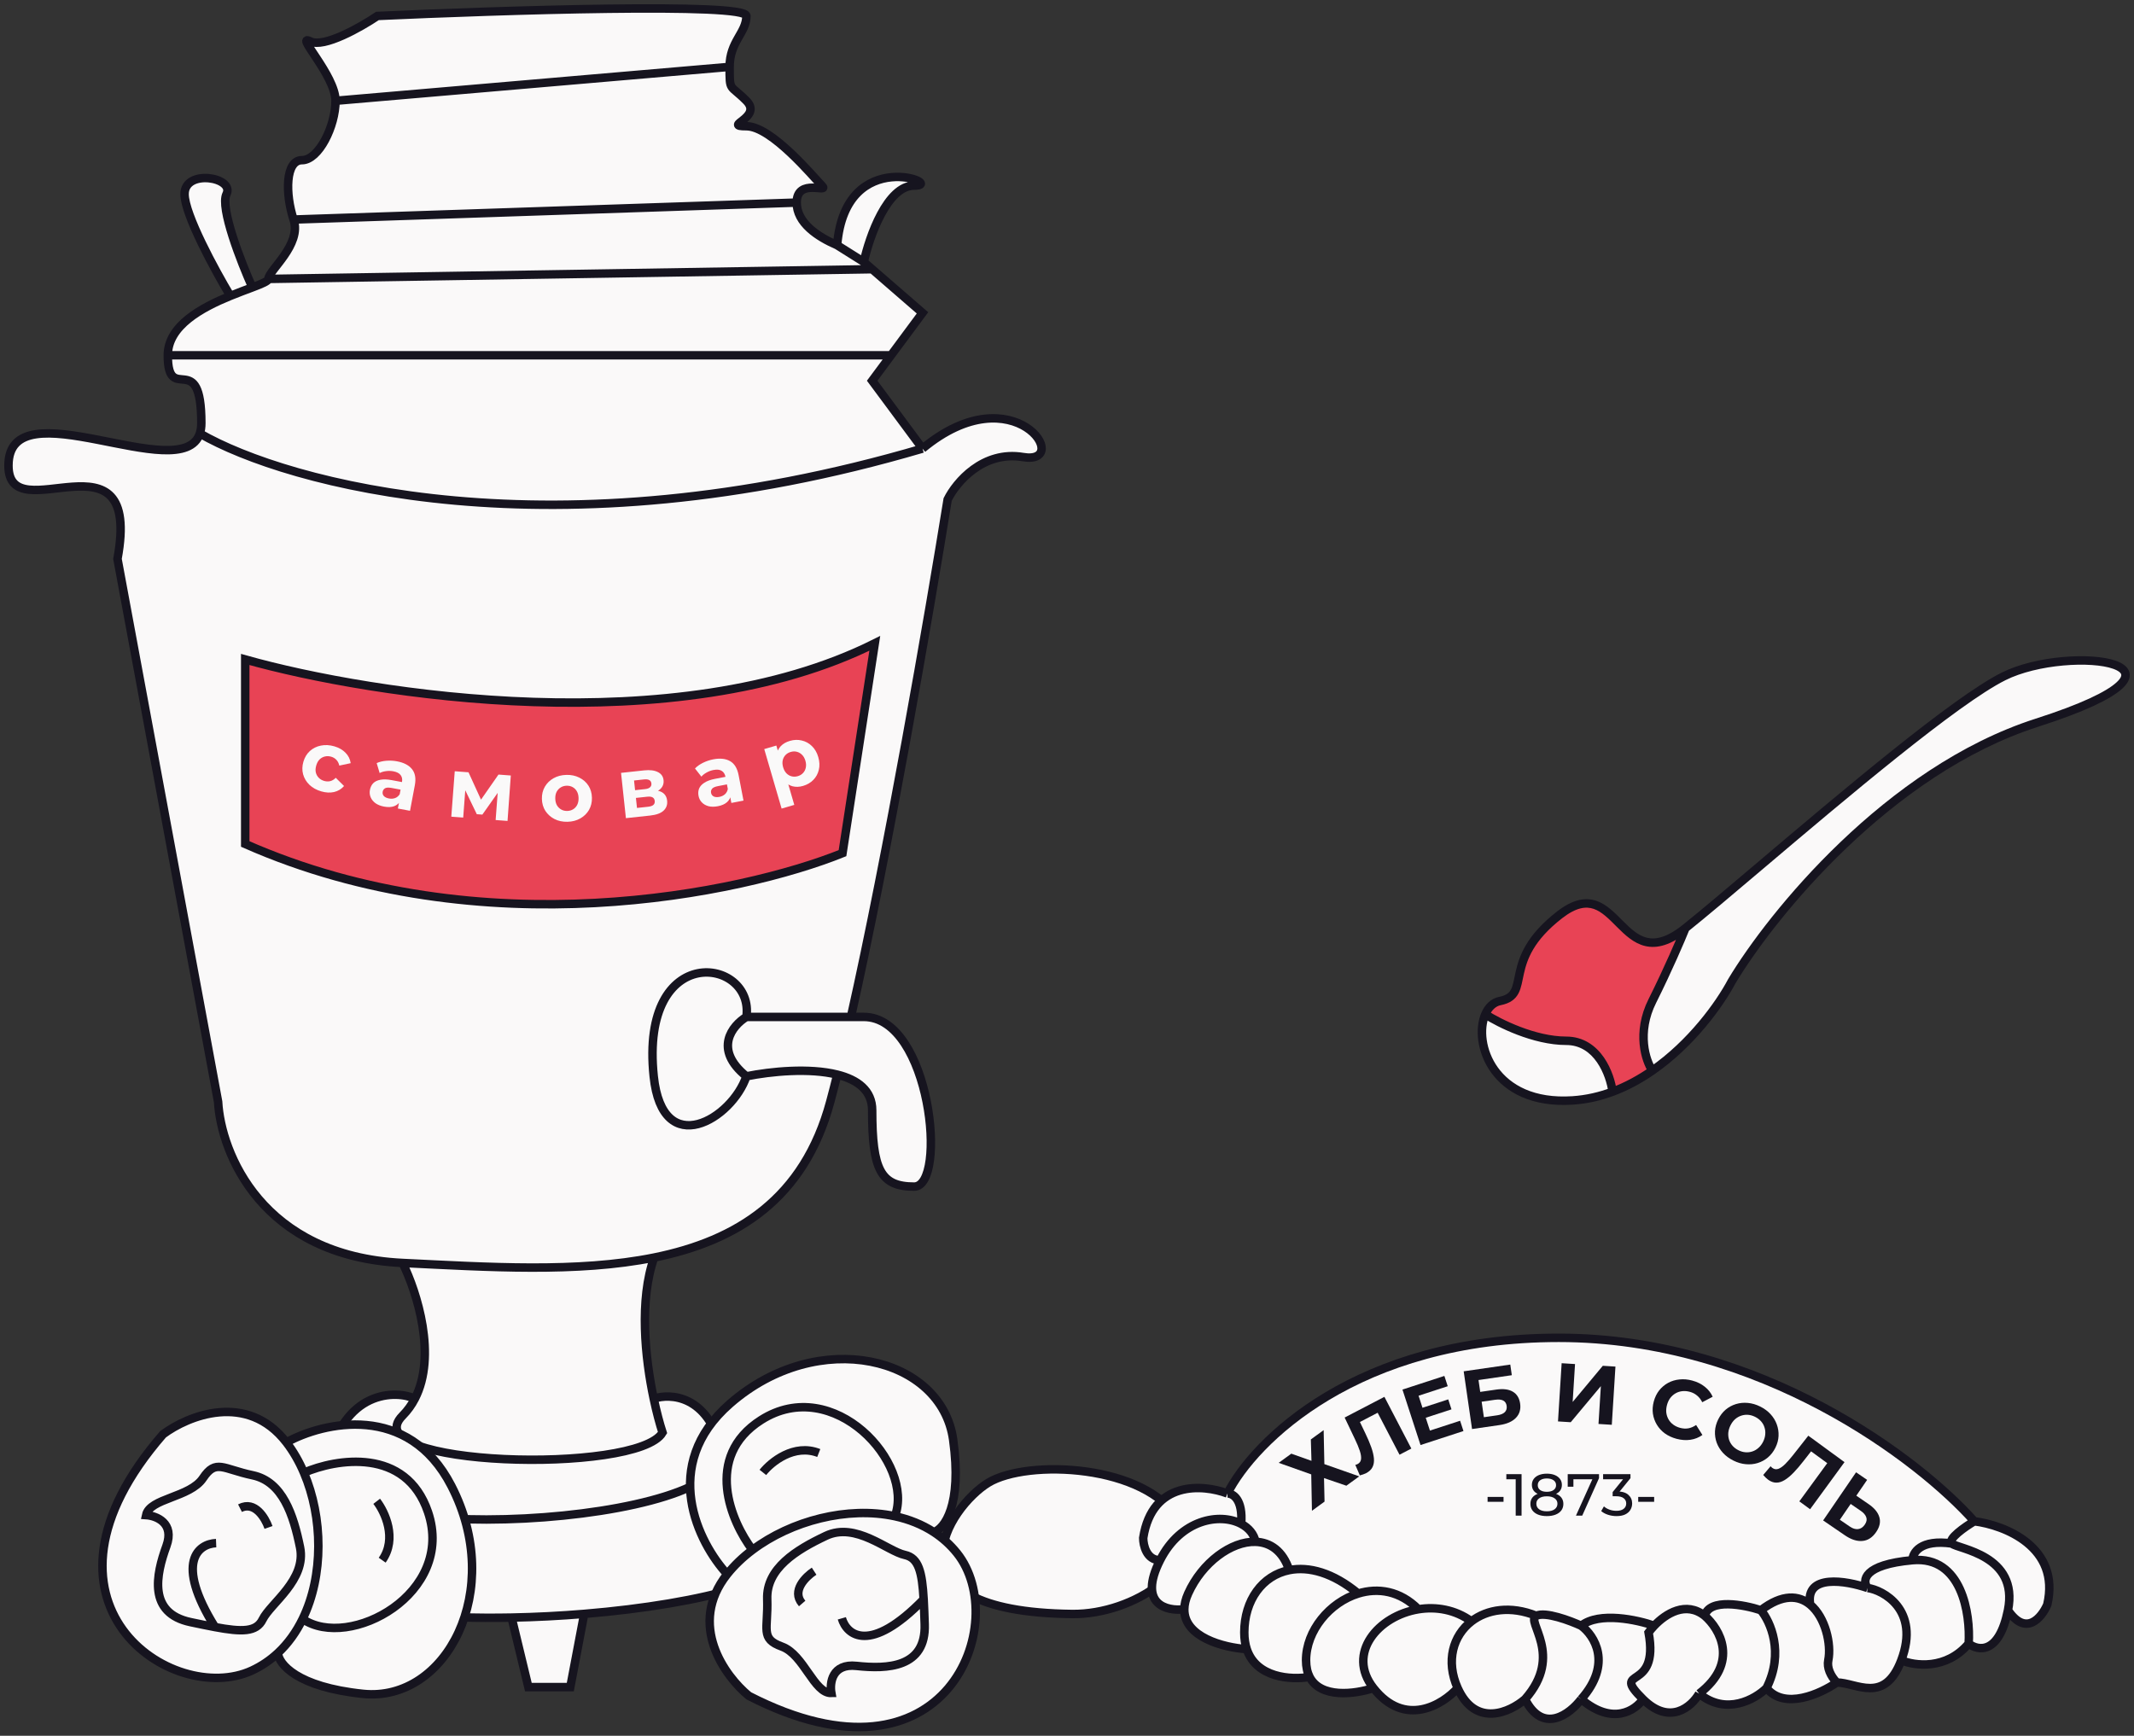
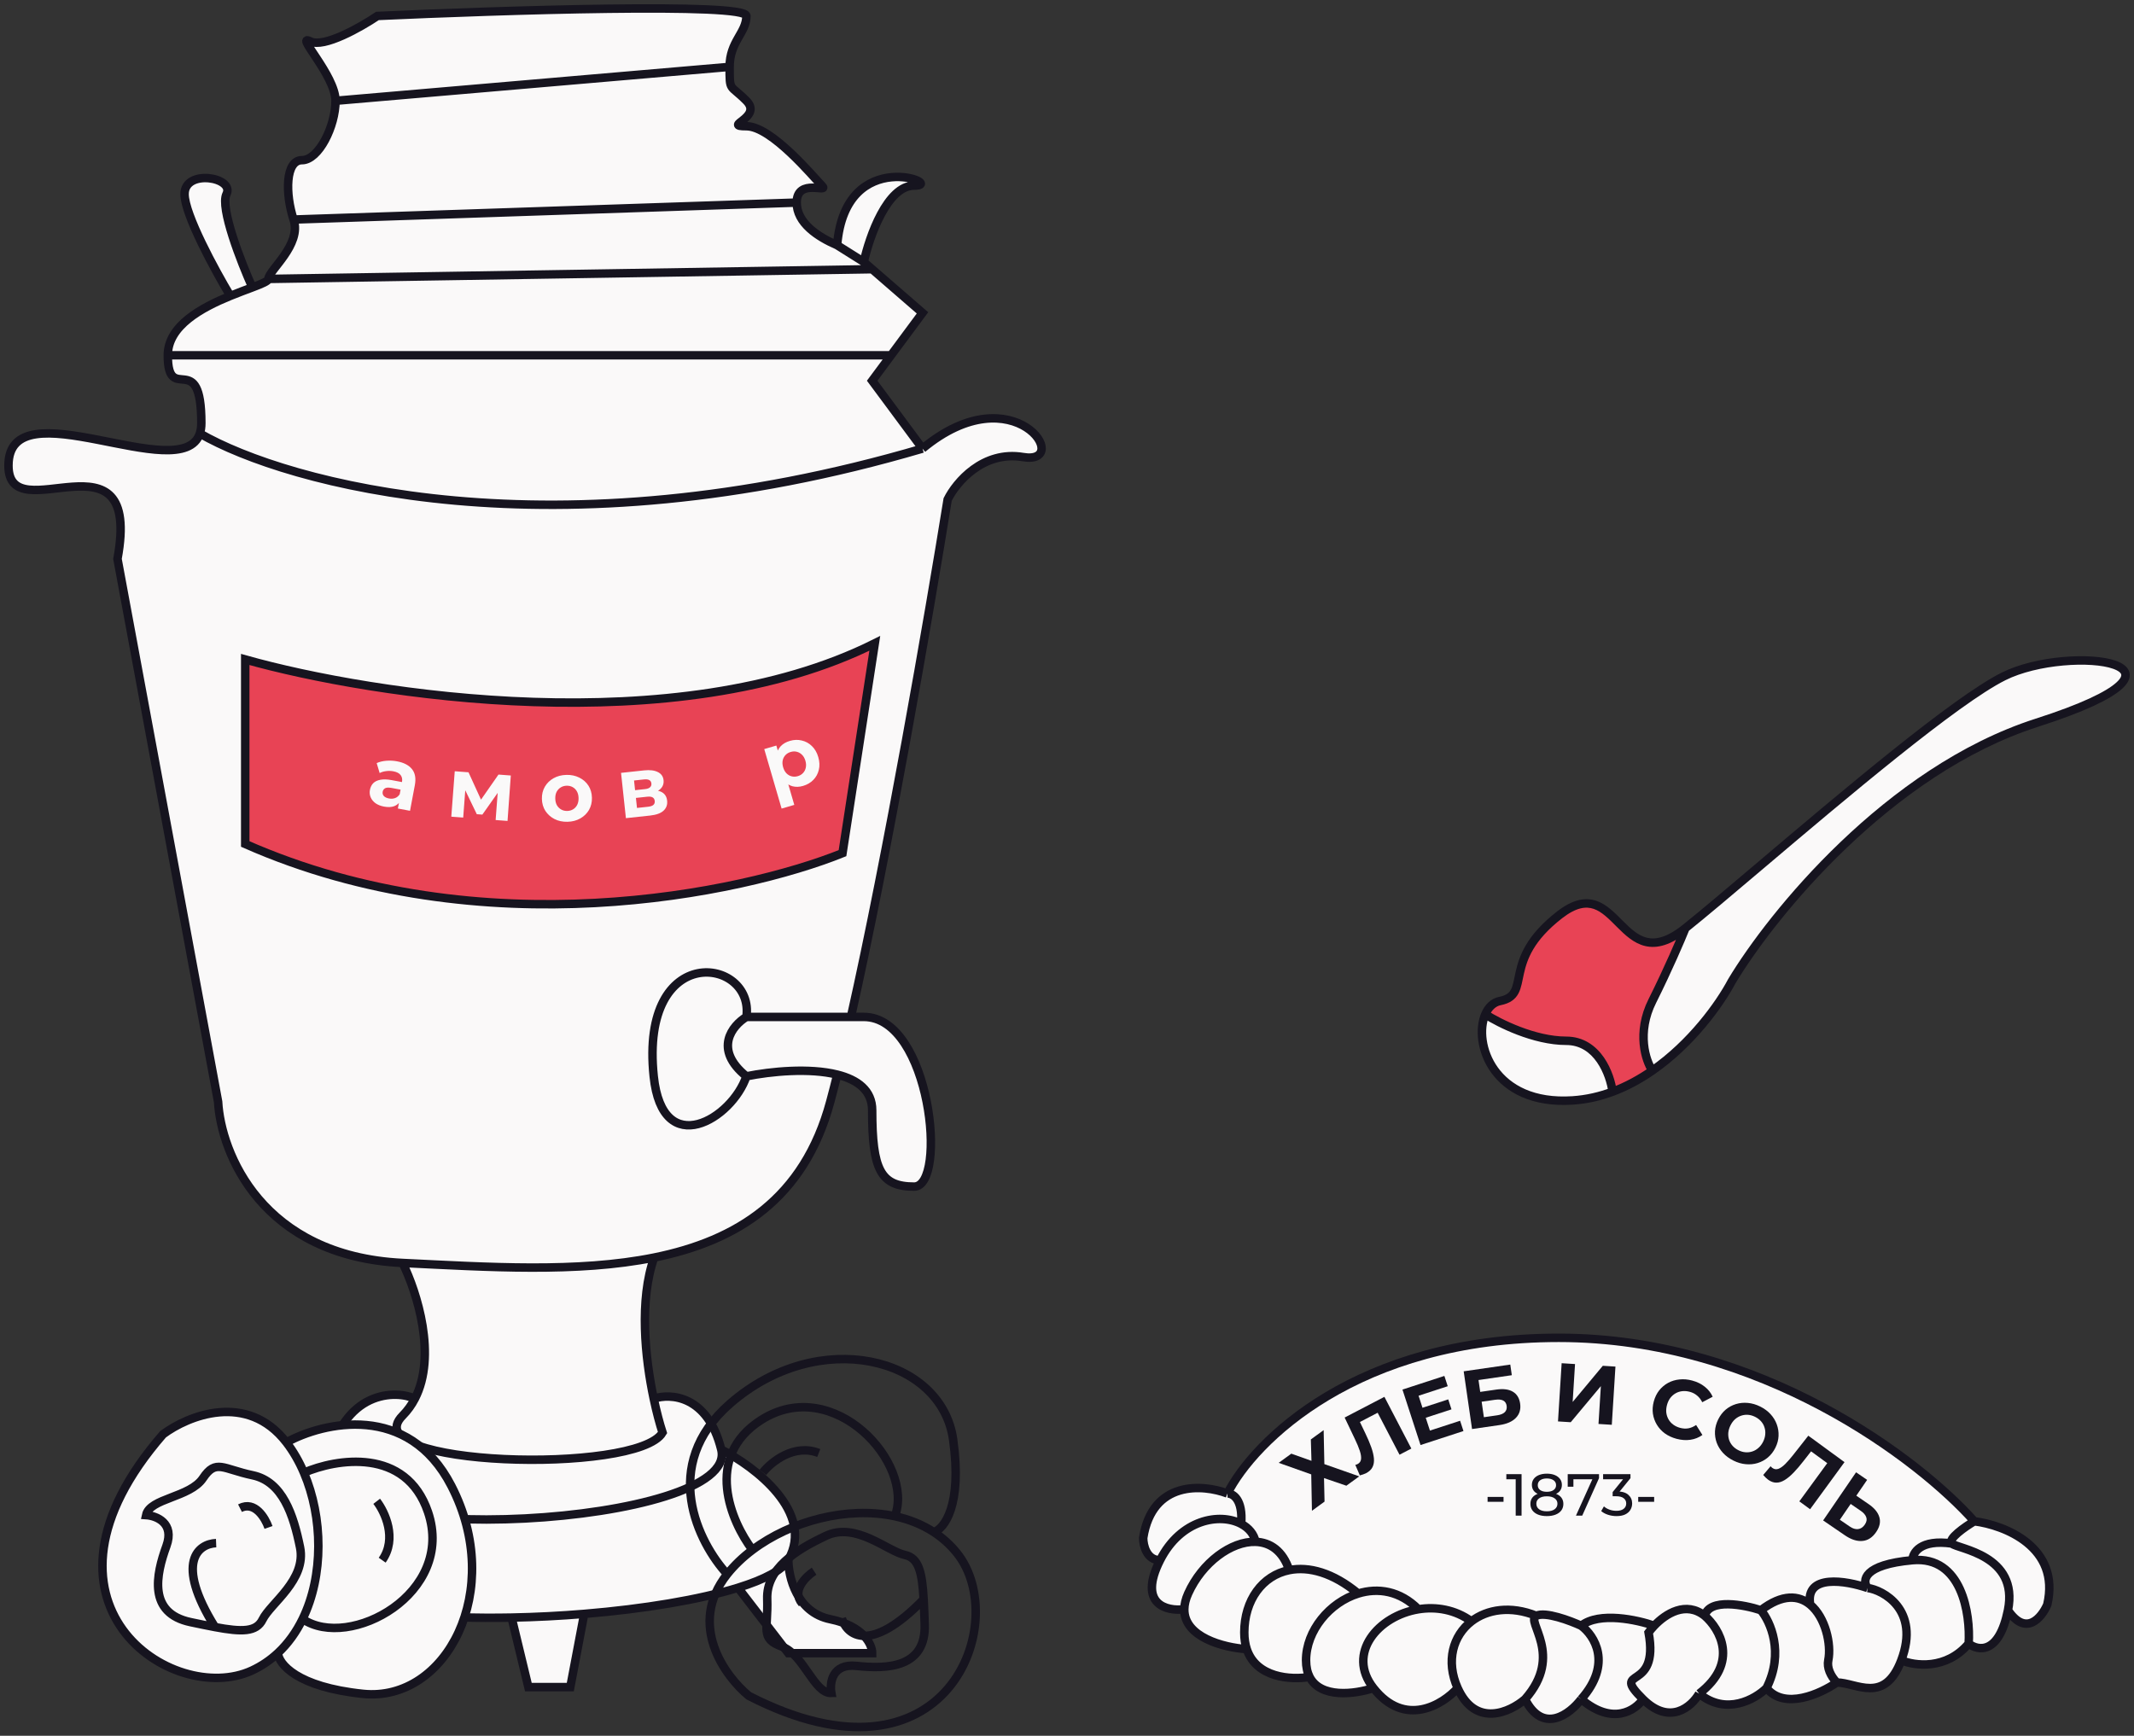
<svg xmlns="http://www.w3.org/2000/svg" width="252" height="205" viewBox="0 0 252 205" fill="none">
  <rect x="0" y="0" width="252" height="205" fill="#333333" stroke="none" />
  <path d="M25.756 130.122L13.873 66.004C16.844 49.974 1 62.998 1 54.983C1 45.483 21.48 57.603 23.599 51.195C23.715 50.845 23.776 50.44 23.776 49.974C23.776 40.956 19.815 47.97 19.815 41.959C19.815 38.462 23.835 36.322 27.198 34.946C25.397 31.94 21.795 25.328 21.795 22.923C21.795 19.918 27.737 20.92 26.747 22.923C25.954 24.526 28.452 30.938 29.8 33.944C30.937 33.513 31.698 33.196 31.698 32.942C31.698 31.94 35.659 28.935 34.668 25.929C33.678 22.923 33.678 18.916 35.659 18.916C37.639 18.916 39.62 14.909 39.62 11.904C39.62 8.898 34.668 3.888 36.649 4.89C38.233 5.691 42.59 3.221 44.571 1.885C59.094 1.217 88.141 0.282 88.141 1.885C88.141 3.889 86.16 4.891 86.16 7.896C86.16 10.902 86.16 9.9 88.141 11.904C90.121 13.907 85.17 14.909 88.141 14.909C91.112 14.909 96.063 20.92 97.053 21.922C98.043 22.923 94.082 20.92 94.082 23.926C94.082 26.33 96.544 27.957 98.855 28.958C99.845 16.936 111.907 21.922 107.946 21.922C104.777 21.922 102.664 27.933 102.004 30.938L102.994 31.797L108.936 36.949L105.222 41.959L102.994 44.964L108.936 52.98C119.828 43.963 126.76 54.983 120.819 53.981C116.066 53.18 112.897 56.987 111.907 58.99C109.697 72.683 104.807 100.919 100.484 120.103L102.004 120.103C109.926 120.103 111.907 140.141 107.946 140.141C103.985 140.141 102.994 138.137 102.994 131.124C102.994 128.774 101.257 127.514 98.874 126.916C98.592 128.044 98.315 129.115 98.043 130.122C94.955 141.58 87.049 146.54 77.248 148.521C75.465 153.552 76.172 160.367 77.195 165.187C79.193 164.519 83.586 164.786 85.17 171.198C89.131 173.202 96.261 178.612 93.092 184.222C93.092 186.226 94.082 190.434 98.043 191.235C102.004 192.037 102.994 194.241 102.994 195.243H93.092L87.151 187.517C82.609 188.931 76.023 190.024 68.986 190.604L67.346 199.25H62.395L60.414 191.042C52.038 191.204 43.919 190.556 38.629 188.787L36.649 195.243H24.766V191.042H30.707L32.688 184.222C30.311 175.406 35.659 173.202 38.629 173.202C40.448 164.003 46.859 164.185 48.994 165.187C51.61 160.146 49.273 152.661 47.541 149.158C30.905 148.356 26.086 136.133 25.756 130.122Z" fill="#FAF9F9" />
  <path d="M47.541 149.158C30.905 148.356 26.086 136.133 25.756 130.122L13.873 66.004C16.844 49.974 1 62.998 1 54.983C1 45.483 21.48 57.603 23.599 51.195M47.541 149.158C57.526 149.639 68.196 150.351 77.248 148.521M47.541 149.158C49.273 152.661 51.61 160.146 48.994 165.187M108.936 52.98C119.828 43.963 126.76 54.983 120.819 53.981C116.066 53.18 112.897 56.987 111.907 58.99C109.697 72.683 104.807 100.919 100.484 120.103M108.936 52.98L102.994 44.964L105.222 41.959M108.936 52.98C65.366 65.804 33.891 57.133 23.599 51.195M102.004 30.938C102.664 27.933 104.777 21.922 107.946 21.922C111.907 21.922 99.845 16.936 98.855 28.958M102.004 30.938L102.994 31.797M102.004 30.938L98.855 28.958M98.855 28.958C96.544 27.957 94.082 26.33 94.082 23.926M94.082 23.926C94.082 20.92 98.043 22.923 97.053 21.922C96.063 20.92 91.112 14.909 88.141 14.909C85.17 14.909 90.121 13.907 88.141 11.904C86.16 9.9 86.16 10.902 86.16 7.896M94.082 23.926L34.668 25.929M86.16 7.896C86.16 4.891 88.141 3.889 88.141 1.885C88.141 0.282 59.094 1.217 44.571 1.885C42.59 3.221 38.233 5.691 36.649 4.89C34.668 3.888 39.62 8.898 39.62 11.904M86.16 7.896L39.62 11.904M39.62 11.904C39.62 14.909 37.639 18.916 35.659 18.916C33.678 18.916 33.678 22.923 34.668 25.929M34.668 25.929C35.659 28.935 31.698 31.94 31.698 32.942M31.698 32.942L102.994 31.797M31.698 32.942C31.698 33.196 30.937 33.513 29.8 33.944M19.815 41.959C19.815 47.97 23.776 40.956 23.776 49.974C23.776 50.44 23.715 50.845 23.599 51.195M19.815 41.959H105.222M19.815 41.959C19.815 38.462 23.835 36.322 27.198 34.946M102.994 31.797L108.936 36.949L105.222 41.959M77.248 148.521C87.049 146.54 94.955 141.58 98.043 130.122C98.315 129.115 98.592 128.044 98.874 126.916M77.248 148.521C75.465 153.552 76.172 160.367 77.195 165.187M48.994 165.187C48.618 165.912 48.139 166.586 47.541 167.191C41.6 173.202 75.268 174.204 78.239 169.194C77.909 168.172 77.534 166.79 77.195 165.187M48.994 165.187C46.859 164.185 40.448 164.003 38.629 173.202M38.629 173.202C36.649 183.22 87.398 180.215 85.17 171.198M38.629 173.202C35.659 173.202 30.311 175.406 32.688 184.222M85.17 171.198C83.586 164.786 79.193 164.519 77.195 165.187M85.17 171.198C89.131 173.202 96.261 178.612 93.092 184.222M32.688 184.222C33.223 186.208 35.399 187.706 38.629 188.787M32.688 184.222L30.707 191.042H24.766V195.243H36.649L38.629 188.787M93.092 184.222C92.41 185.43 90.259 186.549 87.151 187.517M93.092 184.222C93.092 186.226 94.082 190.434 98.043 191.235C102.004 192.037 102.994 194.241 102.994 195.243H93.092L87.151 187.517M87.151 187.517C82.609 188.931 76.023 190.024 68.986 190.604M60.414 191.042L62.395 199.25H67.346L68.986 190.604M60.414 191.042C63.276 190.987 66.167 190.837 68.986 190.604M60.414 191.042C52.038 191.204 43.919 190.556 38.629 188.787M29.8 33.944C28.452 30.938 25.954 24.526 26.747 22.923C27.737 20.92 21.795 19.918 21.795 22.923C21.795 25.328 25.397 31.94 27.198 34.946M29.8 33.944C29.057 34.225 28.154 34.554 27.198 34.946M88.141 127.116C86.455 132.126 78.239 137.135 77.195 127.116C75.519 111.04 89.131 113.09 88.141 120.103M88.141 127.116C84.18 123.91 86.491 121.105 88.141 120.103M88.141 127.116C91.018 126.534 95.567 126.087 98.874 126.916M88.141 120.103C89.962 120.103 94.757 120.103 100.484 120.103M98.874 126.916C101.257 127.514 102.994 128.774 102.994 131.124C102.994 138.137 103.985 140.141 107.946 140.141C111.907 140.141 109.926 120.103 102.004 120.103C101.491 120.103 100.984 120.103 100.484 120.103" stroke="#16141F" />
  <path d="M103.303 75.979C79.919 87.671 43.997 82.122 28.959 77.885V99.677C56.917 112.028 87.629 105.545 99.49 100.76L103.303 75.979Z" fill="#E84355" stroke="#16141F" />
-   <path d="M37.934 93.463C37.377 93.301 36.913 93.045 36.543 92.694C36.175 92.337 35.925 91.921 35.792 91.445C35.666 90.971 35.678 90.478 35.827 89.966C35.978 89.447 36.232 89.025 36.591 88.699C36.958 88.368 37.392 88.154 37.892 88.057C38.395 87.953 38.924 87.982 39.481 88.144C40.025 88.302 40.465 88.555 40.802 88.903C41.14 89.244 41.343 89.654 41.413 90.133L40.069 90.419C40.005 90.136 39.888 89.908 39.717 89.733C39.552 89.56 39.351 89.439 39.114 89.37C38.858 89.296 38.611 89.286 38.372 89.342C38.134 89.397 37.923 89.513 37.74 89.689C37.563 89.867 37.431 90.106 37.344 90.407C37.256 90.708 37.239 90.981 37.293 91.225C37.353 91.472 37.469 91.683 37.641 91.858C37.812 92.032 38.026 92.157 38.282 92.231C38.518 92.3 38.752 92.309 38.982 92.258C39.22 92.203 39.443 92.07 39.65 91.859L40.627 92.831C40.314 93.191 39.923 93.428 39.452 93.541C38.984 93.647 38.478 93.622 37.934 93.463Z" fill="#FAF9F9" />
  <path d="M46.984 95.488L47.178 94.456L47.123 94.212L47.47 92.364C47.531 92.036 47.478 91.762 47.309 91.54C47.147 91.32 46.86 91.171 46.447 91.093C46.165 91.04 45.878 91.034 45.586 91.074C45.301 91.109 45.05 91.183 44.831 91.298L44.482 90.124C44.809 89.975 45.185 89.883 45.612 89.848C46.04 89.813 46.463 89.835 46.882 89.913C47.688 90.065 48.278 90.372 48.652 90.836C49.026 91.3 49.138 91.935 48.986 92.74L48.419 95.758L46.984 95.488ZM45.358 95.264C44.945 95.186 44.604 95.051 44.335 94.858C44.068 94.658 43.878 94.423 43.766 94.151C43.654 93.879 43.627 93.592 43.684 93.291C43.743 92.976 43.87 92.715 44.065 92.508C44.266 92.301 44.546 92.164 44.905 92.096C45.265 92.021 45.714 92.034 46.251 92.135L47.657 92.399L47.488 93.293L46.25 93.061C45.89 92.993 45.63 93.005 45.47 93.097C45.317 93.191 45.224 93.326 45.19 93.502C45.153 93.699 45.199 93.871 45.328 94.017C45.464 94.158 45.666 94.253 45.935 94.304C46.191 94.352 46.431 94.336 46.656 94.256C46.883 94.17 47.064 94.017 47.2 93.799L47.303 94.551C47.128 94.871 46.876 95.091 46.548 95.213C46.22 95.334 45.823 95.351 45.358 95.264Z" fill="#FAF9F9" />
  <path d="M53.293 96.452L53.7 91.087L55.325 91.21L57.071 95.033L56.423 94.984L58.865 91.479L60.321 91.589L59.934 96.955L58.528 96.849L58.814 93.079L59.041 93.257L56.962 96.208L56.304 96.159L54.692 92.817L54.986 92.769L54.699 96.558L53.293 96.452Z" fill="#FAF9F9" />
  <path d="M67.017 97.055C66.444 97.069 65.932 96.961 65.479 96.732C65.034 96.502 64.676 96.184 64.406 95.777C64.143 95.364 64.005 94.89 63.992 94.357C63.979 93.817 64.094 93.338 64.338 92.918C64.587 92.492 64.929 92.157 65.364 91.913C65.804 91.663 66.311 91.53 66.885 91.517C67.451 91.503 67.96 91.611 68.413 91.84C68.865 92.063 69.222 92.377 69.486 92.784C69.749 93.192 69.887 93.668 69.9 94.215C69.913 94.748 69.798 95.228 69.555 95.654C69.311 96.073 68.969 96.408 68.528 96.659C68.088 96.909 67.584 97.041 67.017 97.055ZM66.987 95.775C67.247 95.769 67.479 95.704 67.682 95.579C67.886 95.454 68.045 95.28 68.16 95.057C68.274 94.828 68.328 94.559 68.321 94.253C68.313 93.94 68.247 93.674 68.121 93.457C67.996 93.24 67.829 93.074 67.619 92.959C67.41 92.844 67.175 92.79 66.915 92.796C66.655 92.802 66.424 92.868 66.22 92.993C66.016 93.118 65.853 93.292 65.732 93.515C65.618 93.738 65.564 94.006 65.571 94.319C65.579 94.626 65.645 94.891 65.771 95.114C65.903 95.331 66.073 95.497 66.283 95.612C66.492 95.727 66.727 95.782 66.987 95.775Z" fill="#FAF9F9" />
  <path d="M73.912 96.627L73.338 91.278L76.072 90.984C76.741 90.912 77.278 90.978 77.682 91.183C78.086 91.381 78.311 91.699 78.358 92.136C78.405 92.574 78.263 92.938 77.932 93.228C77.607 93.511 77.153 93.684 76.57 93.747L76.691 93.372C77.34 93.302 77.837 93.369 78.181 93.574C78.531 93.777 78.731 94.108 78.78 94.565C78.831 95.036 78.692 95.426 78.363 95.737C78.034 96.047 77.502 96.241 76.766 96.32L73.912 96.627ZM75.221 95.42L76.523 95.281C76.808 95.25 77.016 95.181 77.145 95.073C77.28 94.958 77.337 94.801 77.316 94.602C77.293 94.397 77.211 94.254 77.069 94.176C76.925 94.091 76.711 94.063 76.426 94.094L75.094 94.237L75.221 95.42ZM74.996 93.323L76.169 93.196C76.441 93.167 76.637 93.096 76.759 92.982C76.888 92.868 76.942 92.718 76.922 92.532C76.901 92.34 76.817 92.205 76.667 92.127C76.525 92.049 76.318 92.024 76.046 92.053L74.873 92.179L74.996 93.323Z" fill="#FAF9F9" />
-   <path d="M86.366 94.83L86.167 93.799L86.026 93.591L85.67 91.745C85.607 91.418 85.457 91.182 85.219 91.038C84.987 90.892 84.665 90.859 84.252 90.939C83.971 90.993 83.701 91.092 83.444 91.237C83.192 91.374 82.986 91.535 82.825 91.723L82.069 90.758C82.318 90.5 82.635 90.276 83.019 90.086C83.404 89.897 83.805 89.762 84.224 89.681C85.03 89.526 85.691 89.596 86.21 89.89C86.728 90.184 87.064 90.734 87.219 91.539L87.799 94.554L86.366 94.83ZM84.77 95.218C84.358 95.297 83.991 95.297 83.67 95.216C83.348 95.129 83.085 94.979 82.881 94.767C82.677 94.555 82.546 94.298 82.489 93.997C82.428 93.683 82.45 93.394 82.556 93.129C82.667 92.863 82.878 92.632 83.186 92.437C83.494 92.236 83.916 92.083 84.453 91.98L85.857 91.71L86.029 92.603L84.792 92.841C84.431 92.91 84.194 93.017 84.079 93.162C83.971 93.305 83.934 93.464 83.968 93.641C84.006 93.838 84.111 93.98 84.284 94.069C84.463 94.15 84.686 94.165 84.955 94.113C85.21 94.064 85.428 93.961 85.608 93.804C85.787 93.641 85.9 93.432 85.946 93.179L86.318 93.841C86.272 94.203 86.119 94.5 85.858 94.734C85.598 94.967 85.235 95.129 84.77 95.218Z" fill="#FAF9F9" />
  <path d="M94.83 92.819C94.395 92.946 93.986 92.961 93.604 92.865C93.222 92.768 92.881 92.552 92.581 92.215C92.286 91.871 92.051 91.398 91.875 90.796C91.698 90.188 91.638 89.664 91.697 89.223C91.756 88.782 91.921 88.418 92.191 88.131C92.461 87.844 92.823 87.634 93.278 87.501C93.764 87.359 94.232 87.344 94.681 87.456C95.135 87.56 95.532 87.777 95.872 88.109C96.218 88.438 96.47 88.872 96.627 89.409C96.786 89.953 96.808 90.457 96.693 90.921C96.585 91.383 96.368 91.78 96.041 92.112C95.72 92.441 95.317 92.677 94.83 92.819ZM92.299 95.496L90.248 88.469L91.678 88.052L91.986 89.108L92.406 90.652L92.947 92.15L93.796 95.059L92.299 95.496ZM94.213 91.666C94.462 91.593 94.666 91.471 94.824 91.3C94.989 91.127 95.098 90.918 95.152 90.673C95.21 90.42 95.196 90.146 95.11 89.852C95.022 89.551 94.887 89.313 94.704 89.137C94.527 88.96 94.322 88.842 94.09 88.785C93.865 88.726 93.627 88.733 93.377 88.805C93.128 88.878 92.921 89.001 92.756 89.174C92.591 89.348 92.482 89.556 92.428 89.801C92.375 90.046 92.392 90.319 92.48 90.62C92.566 90.914 92.698 91.153 92.877 91.337C93.054 91.515 93.258 91.632 93.49 91.689C93.722 91.747 93.963 91.739 94.213 91.666Z" fill="#FAF9F9" />
-   <path d="M139.256 179.623C142.358 185.008 133.907 190.703 126.612 190.617C103.685 190.348 112.113 177.914 116.705 175.116C121.296 172.318 135.379 172.891 139.256 179.623Z" fill="#FAF9F9" stroke="#16141F" />
-   <path d="M88.423 200.283C85.605 197.97 81.148 191.859 85.876 185.915C82.497 182.245 77.833 173.079 86.212 165.77C96.686 156.635 111.193 160.267 112.556 170.029C113.645 177.839 111.488 180.563 110.273 180.948C111.293 181.615 112.218 182.44 113.016 183.435C119.455 191.474 111.954 212.381 88.423 200.283Z" fill="#FAF9F9" />
  <path d="M85.876 185.915C81.148 191.859 85.605 197.97 88.423 200.283C111.954 212.381 119.455 191.474 113.016 183.435C112.218 182.44 111.293 181.615 110.273 180.948M85.876 185.915C82.497 182.245 77.833 173.079 86.212 165.77C96.686 156.635 111.193 160.267 112.556 170.029C113.645 177.839 111.488 180.563 110.273 180.948M85.876 185.915C86.71 184.867 87.72 183.905 88.86 183.048M99.41 191.13C99.979 193.105 102.707 195.422 109.073 188.887M109.073 188.887C109.123 189.753 109.156 190.732 109.194 191.827C109.371 196.983 104.753 197.142 101.144 196.749C98.257 196.435 97.96 198.751 98.172 199.948C96.12 200.019 94.934 195.413 92.334 194.47C89.733 193.527 90.724 192.46 90.6 188.851C90.476 185.241 93.996 183.056 97.535 181.386C101.073 179.715 104.789 183.202 106.859 183.646C108.489 183.997 108.89 185.671 109.073 188.887ZM96.137 185.563C95.132 186.216 93.443 187.893 94.727 189.379M110.273 180.948C108.888 180.044 107.328 179.429 105.674 179.072M88.86 183.048C86.349 179.754 83.038 172.074 89.874 167.71C98.419 162.254 108.029 172.828 105.674 179.072M88.86 183.048C93.438 179.606 100.091 177.868 105.674 179.072M90.087 173.897C91.072 172.659 93.77 170.467 96.686 171.606" stroke="#16141F" />
  <path d="M19.257 169.392C22.176 167.207 29.174 164.339 33.818 170.348C38.188 167.943 48.203 165.603 53.3 175.484C59.67 187.836 52.68 201.057 42.875 200.049C35.031 199.243 32.901 196.498 32.816 195.226C31.925 196.057 30.903 196.759 29.746 197.296C20.402 201.63 1.891 189.354 19.257 169.392Z" fill="#FAF9F9" />
  <path d="M33.818 170.348C29.174 164.339 22.176 167.207 19.257 169.392C1.891 189.354 20.402 201.63 29.746 197.296C30.903 196.759 31.925 196.057 32.816 195.226M33.818 170.348C38.188 167.943 48.203 165.603 53.3 175.484C59.67 187.836 52.68 201.057 42.875 200.049C35.031 199.243 32.901 196.498 32.816 195.226M33.818 170.348C34.637 171.409 35.33 172.62 35.889 173.931M25.522 182.247C23.468 182.327 20.567 184.423 25.394 192.166M25.394 192.166C24.541 192.007 23.582 191.806 22.51 191.581C17.46 190.522 18.409 186 19.652 182.589C20.646 179.86 18.468 179.018 17.255 178.939C17.676 176.929 22.431 176.877 23.968 174.577C25.505 172.277 26.304 173.493 29.839 174.235C33.373 174.976 34.656 178.917 35.433 182.752C36.21 186.587 31.937 189.362 31.011 191.266C30.282 192.766 28.56 192.756 25.394 192.166ZM31.71 180.397C31.315 179.266 30.09 177.225 28.341 178.117M32.816 195.226C34.026 194.097 34.995 192.729 35.736 191.208M35.889 173.931C39.688 172.279 47.936 170.897 50.542 178.578C53.8 188.178 41.238 194.985 35.736 191.208M35.889 173.931C38.139 179.198 38.239 186.074 35.736 191.208M44.483 177.307C45.45 178.559 46.934 181.703 45.132 184.262" stroke="#16141F" />
  <path fill-rule="evenodd" clip-rule="evenodd" d="M204.51 115.878C209.206 108.054 222.98 90.996 240.511 85.362C262.426 78.32 244.425 75.972 236.598 79.885C230.879 82.744 217.635 93.96 207.865 102.236C204.266 105.284 201.138 107.933 199.031 109.618C198.51 110.922 196.996 114.47 195.118 118.225C193.24 121.981 194.335 125.268 195.118 126.442C199.712 123.254 203.036 118.662 204.51 115.878ZM190.422 128.934C190.161 126.93 188.7 122.92 184.944 122.92C181.187 122.92 177.014 120.834 175.396 119.79C173.941 123.156 176.306 130.59 185.726 129.963C187.368 129.853 188.937 129.487 190.422 128.934Z" fill="#FAF9F9" />
  <path d="M199.031 109.618C191.205 115.878 191.205 102.576 184.161 108.053C177.117 113.531 181.031 117.443 177.117 118.225C176.344 118.38 175.755 118.962 175.396 119.79C177.014 120.834 181.187 122.92 184.944 122.92C188.7 122.92 190.161 126.93 190.422 128.934C192.101 128.309 193.672 127.445 195.118 126.442C194.335 125.268 193.24 121.981 195.118 118.225C196.996 114.47 198.51 110.922 199.031 109.618Z" fill="#E84355" />
  <path d="M204.51 115.878L204.081 115.621L204.074 115.633L204.068 115.644L204.51 115.878ZM240.511 85.362L240.664 85.838L240.511 85.362ZM236.598 79.885L236.375 79.438L236.598 79.885ZM199.031 109.618L198.719 109.228L199.031 109.618ZM177.117 118.225L177.215 118.716L177.117 118.225ZM185.726 129.963L185.76 130.461L185.726 129.963ZM190.422 128.934L190.597 129.403L190.422 128.934ZM207.865 102.236L208.188 102.617L207.865 102.236ZM204.939 116.136C207.264 112.261 211.853 106.076 218.043 100.16C224.234 94.243 231.997 88.624 240.664 85.838L240.359 84.886C231.495 87.734 223.605 93.461 217.352 99.437C211.097 105.415 206.452 111.671 204.081 115.621L204.939 116.136ZM240.664 85.838C243.415 84.954 245.551 84.14 247.165 83.399C248.771 82.66 249.889 81.981 250.581 81.356C251.251 80.751 251.655 80.066 251.447 79.361C251.251 78.7 250.584 78.297 249.876 78.044C248.405 77.519 246.02 77.379 243.548 77.602C241.065 77.825 238.406 78.422 236.375 79.438L236.822 80.332C238.704 79.391 241.229 78.814 243.638 78.598C246.058 78.38 248.271 78.533 249.539 78.986C250.201 79.222 250.439 79.48 250.488 79.645C250.523 79.765 250.512 80.07 249.91 80.614C249.33 81.138 248.32 81.767 246.747 82.49C245.182 83.21 243.086 84.01 240.359 84.886L240.664 85.838ZM198.719 109.228C196.826 110.742 195.513 110.991 194.51 110.757C193.459 110.514 192.601 109.72 191.656 108.776C190.76 107.879 189.765 106.819 188.517 106.394C187.192 105.943 185.697 106.225 183.854 107.659L184.468 108.448C186.147 107.143 187.293 107.034 188.194 107.341C189.172 107.674 189.987 108.521 190.949 109.483C191.864 110.397 192.913 111.413 194.284 111.732C195.701 112.061 197.324 111.625 199.344 110.009L198.719 109.228ZM183.854 107.659C182.052 109.06 180.931 110.377 180.21 111.588C179.487 112.8 179.179 113.883 178.977 114.791C178.871 115.272 178.81 115.619 178.722 115.993C178.639 116.343 178.553 116.619 178.435 116.845C178.322 117.062 178.178 117.235 177.972 117.376C177.761 117.52 177.463 117.647 177.019 117.735L177.215 118.716C177.75 118.609 178.185 118.442 178.537 118.201C178.894 117.957 179.142 117.652 179.322 117.308C179.497 116.971 179.606 116.599 179.695 116.222C179.778 115.868 179.864 115.409 179.953 115.008C180.143 114.156 180.421 113.186 181.069 112.099C181.717 111.011 182.749 109.785 184.468 108.448L183.854 107.659ZM177.019 117.735C176.038 117.931 175.339 118.663 174.937 119.592L175.855 119.989C176.17 119.261 176.651 118.829 177.215 118.716L177.019 117.735ZM174.937 119.592C174.13 121.459 174.402 124.344 176.077 126.667C177.778 129.025 180.901 130.785 185.76 130.461L185.693 129.464C181.131 129.768 178.361 128.124 176.888 126.082C175.39 124.003 175.207 121.488 175.855 119.989L174.937 119.592ZM175.125 120.211C175.963 120.751 177.442 121.55 179.19 122.214C180.935 122.877 182.981 123.42 184.944 123.42V122.42C183.15 122.42 181.231 121.92 179.545 121.279C177.863 120.64 176.447 119.873 175.667 119.37L175.125 120.211ZM185.76 130.461C187.454 130.349 189.071 129.971 190.597 129.403L190.248 128.466C188.803 129.004 187.281 129.358 185.693 129.464L185.76 130.461ZM184.944 123.42C186.613 123.42 187.78 124.3 188.583 125.46C189.395 126.633 189.804 128.056 189.926 128.999L190.918 128.87C190.78 127.809 190.328 126.224 189.405 124.891C188.473 123.545 187.031 122.42 184.944 122.42V123.42ZM190.597 129.403C192.321 128.761 193.929 127.876 195.403 126.853L194.833 126.031C193.416 127.015 191.881 127.858 190.248 128.466L190.597 129.403ZM195.403 126.853C200.077 123.609 203.45 118.949 204.952 116.112L204.068 115.644C202.622 118.375 199.347 122.899 194.833 126.031L195.403 126.853ZM195.534 126.164C194.837 125.118 193.778 122.023 195.565 118.449L194.671 118.002C192.701 121.94 193.834 125.418 194.702 126.719L195.534 126.164ZM195.565 118.449C197.45 114.68 198.969 111.12 199.496 109.804L198.567 109.433C198.05 110.725 196.542 114.26 194.671 118.002L195.565 118.449ZM236.375 79.438C233.459 80.895 228.677 84.45 223.438 88.639C218.185 92.84 212.426 97.718 207.542 101.854L208.188 102.617C213.075 98.479 218.822 93.61 224.063 89.42C229.319 85.217 234.018 81.734 236.822 80.332L236.375 79.438ZM207.542 101.854C203.94 104.905 200.819 107.548 198.719 109.228L199.344 110.009C201.457 108.318 204.592 105.663 208.188 102.617L207.542 101.854Z" fill="#16141F" />
  <path d="M144.947 176.385C148.041 170.257 160.198 158 184.07 158C207.941 158 226.729 172.445 233.139 179.668C236.676 180.106 243.351 182.689 241.759 189.517C241.096 191.049 239.24 193.326 237.118 190.174C236.057 195.427 233.581 194.989 232.476 194.114C229.824 197.265 226.066 196.74 224.519 196.083C222.53 201.336 219.214 198.71 216.9 198.71C215.019 200.023 210.726 201.993 208.604 199.366C207.278 200.68 203.83 202.65 200.647 200.023C199.763 201.555 197.199 203.831 194.016 200.68C193.132 201.993 190.436 203.831 186.722 200.68C185.396 202.431 182.213 204.882 180.091 200.68C178.323 202.212 174.256 204.094 172.134 199.366C170.366 201.336 165.901 204.094 162.188 199.366C159.984 200.094 155.95 200.61 154.648 198.053C152.445 198.428 148.354 198.161 147.229 194.77C144.497 194.583 139.817 193.37 139.853 190.061C137.793 190.317 134.337 189.517 136.99 184.264C135.398 184.264 135 182.513 135 181.638C136.061 174.809 142.074 175.291 144.947 176.385Z" fill="#FAF9F9" />
  <path d="M144.947 176.385C148.041 170.257 160.198 158 184.07 158C207.941 158 226.729 172.445 233.139 179.668M144.947 176.385C142.074 175.291 136.061 174.809 135 181.638C135 182.513 135.398 184.264 136.99 184.264M144.947 176.385C145.585 176.37 146.801 177.068 146.566 179.974M233.139 179.668C236.676 180.106 243.351 182.689 241.759 189.517C241.096 191.049 239.24 193.326 237.118 190.174M233.139 179.668C232.034 180.325 229.956 181.769 230.487 182.295M230.487 182.295C231.15 182.951 238.444 183.608 237.118 190.174M230.487 182.295C226.773 181.769 225.845 183.389 225.845 184.264M237.118 190.174C236.057 195.427 233.581 194.989 232.476 194.114M232.476 194.114C232.697 190.612 231.68 183.739 225.845 184.264M232.476 194.114C229.824 197.265 226.066 196.74 224.519 196.083M225.845 184.264C220.01 184.79 219.877 186.672 220.54 187.547M220.54 187.547C222.308 187.766 226.785 190.1 224.519 196.083M220.54 187.547C218.012 186.672 213.118 185.84 213.765 189.517M224.519 196.083C222.53 201.336 219.214 198.71 216.9 198.71M207.941 190.174C210.485 188.215 212.426 188.403 213.765 189.517M207.941 190.174C209.047 191.487 210.726 195.164 208.604 199.366M207.941 190.174C205.952 189.517 201.841 188.729 201.31 190.831M213.765 189.517C215.568 191.018 216.279 194.199 215.899 196.083C215.723 196.952 216.151 197.913 216.9 198.71M216.9 198.71C215.019 200.023 210.726 201.993 208.604 199.366M208.604 199.366C207.278 200.68 203.83 202.65 200.647 200.023M200.647 200.023C205.422 196.346 203.079 192.363 201.31 190.831M200.647 200.023C199.763 201.555 197.199 203.831 194.016 200.68M201.31 190.831C199.085 189.068 196.704 190.571 195.342 192.006M194.016 200.68C190.038 196.74 196.006 200.023 194.679 192.8C194.857 192.554 195.081 192.281 195.342 192.006M194.016 200.68C193.132 201.993 190.436 203.831 186.722 200.68M195.342 192.006C193.353 191.303 188.844 190.319 186.722 192.006M186.722 192.006C188.269 193.146 190.436 196.477 186.722 200.68M186.722 192.006C185.396 191.395 182.478 190.305 181.417 190.831M186.722 200.68C185.396 202.431 182.213 204.882 180.091 200.68M181.417 190.831C180.091 191.487 184.733 195.427 180.091 200.68M181.417 190.831C178.371 189.609 175.604 190.065 173.76 191.487M180.091 200.68C178.323 202.212 174.256 204.094 172.134 199.366M172.134 199.366C170.366 201.336 165.901 204.094 162.188 199.366M172.134 199.366C170.7 196.172 171.591 193.161 173.76 191.487M162.188 199.366C158.961 195.258 162.753 190.833 167.492 190.061M162.188 199.366C159.984 200.094 155.95 200.61 154.648 198.053M173.76 191.487C171.83 190.086 169.57 189.722 167.492 190.061M167.492 190.061C165.325 187.869 162.716 187.487 160.387 188.204M154.648 198.053C154.382 197.532 154.23 196.884 154.23 196.083C154.23 192.588 157.014 189.243 160.387 188.204M154.648 198.053C152.445 198.428 148.354 198.161 147.229 194.77M160.387 188.204C157.398 185.719 154.545 184.976 152.241 185.437M147.229 194.77C147.041 194.204 146.936 193.552 146.936 192.8C146.936 188.996 149.067 186.073 152.241 185.437M147.229 194.77C144.497 194.583 139.817 193.37 139.853 190.061M152.241 185.437C151.491 183.156 149.987 182.148 148.262 182.095M139.853 190.061C139.859 189.503 139.999 188.886 140.305 188.204C141.958 184.522 145.412 182.006 148.262 182.095M139.853 190.061C137.793 190.317 134.337 189.517 136.99 184.264M136.99 184.264C139.437 179.419 144.05 178.646 146.566 179.974M148.262 182.095C148.089 181.182 147.46 180.446 146.566 179.974" stroke="#16141F" />
  <path d="M151 172.765L152.488 171.682L154.869 172.529L154.795 170.003L156.307 168.903L156.392 172.917L160.51 174.363L158.99 175.468L156.351 174.566L156.413 177.344L154.925 178.427L154.842 174.131L151 172.765Z" fill="#16141F" />
  <path d="M161.329 173.981C161.224 174.035 161.109 174.084 160.984 174.127C160.864 174.167 160.73 174.208 160.581 174.248L160.046 173.007C160.139 172.988 160.23 172.956 160.317 172.91C160.555 172.786 160.692 172.593 160.725 172.331C160.756 172.064 160.705 171.732 160.572 171.335C160.44 170.938 160.246 170.473 159.99 169.94L158.787 167.416L163.481 164.971L166.663 171.08L165.267 171.807L162.517 166.527L163.008 166.682L160.312 168.086L160.422 167.596L161.211 169.238C161.506 169.846 161.742 170.4 161.92 170.899C162.099 171.397 162.206 171.845 162.242 172.24C162.278 172.636 162.223 172.978 162.079 173.268C161.934 173.558 161.684 173.796 161.329 173.981Z" fill="#16141F" />
  <path d="M167.867 166.298L171.019 165.271L171.403 166.45L168.251 167.476L167.867 166.298ZM168.857 168.956L172.421 167.795L172.817 169.011L167.747 170.663L165.614 164.113L170.563 162.501L170.959 163.717L167.516 164.839L168.857 168.956Z" fill="#16141F" />
  <path d="M173.831 168.774L172.844 161.957L178.346 161.16L178.527 162.416L174.594 162.986L174.797 164.388L176.686 164.115C177.51 163.996 178.161 164.077 178.64 164.359C179.124 164.64 179.414 165.109 179.509 165.764C179.607 166.439 179.443 167 179.017 167.446C178.591 167.892 177.94 168.179 177.064 168.306L173.831 168.774ZM175.229 167.378L176.807 167.15C177.209 167.091 177.506 166.969 177.698 166.782C177.889 166.589 177.962 166.34 177.918 166.034C177.831 165.437 177.373 165.199 176.542 165.319L174.964 165.547L175.229 167.378Z" fill="#16141F" />
  <path d="M183.981 167.875L184.412 161L185.992 161.099L185.712 165.577L189.272 161.304L190.765 161.398L190.334 168.273L188.763 168.174L189.043 163.706L185.483 167.969L183.981 167.875Z" fill="#16141F" />
  <path d="M197.969 169.925C197.456 169.787 197 169.576 196.601 169.292C196.21 169.003 195.894 168.66 195.655 168.263C195.415 167.866 195.26 167.434 195.188 166.966C195.123 166.5 195.158 166.017 195.292 165.517C195.427 165.016 195.639 164.581 195.929 164.21C196.225 163.841 196.576 163.545 196.982 163.322C197.395 163.1 197.842 162.965 198.324 162.918C198.807 162.864 199.308 162.907 199.827 163.047C200.404 163.202 200.896 163.443 201.304 163.77C201.72 164.092 202.034 164.489 202.247 164.961L201.014 165.608C200.855 165.287 200.654 165.025 200.409 164.824C200.166 164.616 199.88 164.467 199.551 164.379C199.24 164.295 198.942 164.269 198.655 164.301C198.368 164.333 198.104 164.418 197.863 164.557C197.622 164.696 197.412 164.881 197.235 165.112C197.064 165.344 196.936 165.619 196.851 165.935C196.765 166.252 196.739 166.554 196.77 166.841C196.808 167.13 196.897 167.395 197.036 167.636C197.174 167.877 197.36 168.083 197.593 168.254C197.825 168.425 198.097 168.553 198.407 168.636C198.736 168.725 199.057 168.743 199.37 168.691C199.685 168.633 199.991 168.502 200.291 168.297L201.034 169.475C200.613 169.776 200.142 169.965 199.618 170.042C199.102 170.12 198.552 170.081 197.969 169.925Z" fill="#16141F" />
  <path d="M204.701 172.502C204.213 172.26 203.8 171.956 203.462 171.59C203.13 171.227 202.882 170.825 202.72 170.386C202.563 169.949 202.496 169.494 202.519 169.022C202.547 168.552 202.675 168.089 202.902 167.63C203.13 167.172 203.422 166.79 203.78 166.484C204.143 166.181 204.548 165.961 204.997 165.825C205.445 165.689 205.914 165.644 206.404 165.69C206.894 165.736 207.38 165.878 207.862 166.118C208.349 166.36 208.756 166.661 209.083 167.021C209.415 167.384 209.659 167.784 209.816 168.221C209.978 168.66 210.048 169.116 210.026 169.589C210.007 170.055 209.882 170.521 209.651 170.985C209.424 171.443 209.127 171.827 208.761 172.135C208.398 172.439 207.992 172.658 207.544 172.794C207.104 172.927 206.639 172.971 206.149 172.925C205.665 172.882 205.182 172.741 204.701 172.502ZM205.296 171.281C205.572 171.419 205.848 171.497 206.124 171.517C206.405 171.54 206.678 171.507 206.942 171.418C207.206 171.33 207.444 171.188 207.658 170.994C207.878 170.803 208.06 170.56 208.206 170.267C208.352 169.973 208.435 169.681 208.455 169.39C208.481 169.103 208.449 168.827 208.36 168.563C208.278 168.302 208.142 168.066 207.954 167.856C207.766 167.645 207.534 167.471 207.258 167.334C206.981 167.196 206.703 167.116 206.421 167.094C206.145 167.074 205.875 167.108 205.612 167.197C205.348 167.286 205.106 167.425 204.887 167.617C204.673 167.811 204.493 168.055 204.347 168.349C204.204 168.636 204.118 168.927 204.09 169.221C204.07 169.511 204.102 169.787 204.184 170.048C204.273 170.311 204.411 170.549 204.6 170.76C204.788 170.97 205.02 171.144 205.296 171.281Z" fill="#16141F" />
  <path d="M208.786 174.751C208.691 174.681 208.596 174.599 208.502 174.506C208.413 174.417 208.317 174.314 208.214 174.199L209.089 173.168C209.148 173.244 209.217 173.31 209.296 173.368C209.513 173.527 209.746 173.563 209.996 173.478C210.249 173.387 210.524 173.194 210.821 172.899C211.118 172.603 211.448 172.223 211.812 171.758L213.54 169.56L217.814 172.683L213.751 178.245L212.48 177.316L215.992 172.509L216.071 173.018L213.616 171.224L214.104 171.106L212.983 172.541C212.569 173.075 212.178 173.532 211.81 173.913C211.442 174.295 211.089 174.589 210.75 174.797C210.412 175.004 210.081 175.108 209.757 175.106C209.433 175.105 209.109 174.987 208.786 174.751Z" fill="#16141F" />
  <path d="M220.654 177.634C221.342 178.104 221.767 178.621 221.93 179.185C222.096 179.744 221.97 180.329 221.551 180.941C221.107 181.591 220.562 181.941 219.915 181.992C219.274 182.046 218.588 181.824 217.858 181.324L215.291 179.569L219.179 173.883L220.486 174.777L219.209 176.645L220.654 177.634ZM218.451 180.299C218.787 180.529 219.109 180.626 219.419 180.591C219.729 180.557 219.993 180.38 220.211 180.06C220.426 179.746 220.482 179.455 220.38 179.186C220.286 178.916 220.069 178.664 219.728 178.431L218.542 177.62L217.265 179.488L218.451 180.299Z" fill="#16141F" />
  <path d="M175.666 177.369V176.788H177.549V177.369H175.666ZM178.986 179V174.38L179.287 174.709H177.88V174.1H179.679V179H178.986ZM182.662 179.056C182.265 179.056 181.922 178.998 181.633 178.881C181.343 178.764 181.119 178.599 180.961 178.384C180.802 178.165 180.723 177.908 180.723 177.614C180.723 177.325 180.797 177.08 180.947 176.879C181.101 176.674 181.322 176.52 181.612 176.417C181.901 176.31 182.251 176.256 182.662 176.256C183.072 176.256 183.422 176.31 183.712 176.417C184.006 176.52 184.23 176.674 184.384 176.879C184.538 177.084 184.615 177.329 184.615 177.614C184.615 177.908 184.535 178.165 184.377 178.384C184.218 178.599 183.992 178.764 183.698 178.881C183.404 178.998 183.058 179.056 182.662 179.056ZM182.662 178.489C183.054 178.489 183.359 178.41 183.579 178.251C183.803 178.088 183.915 177.868 183.915 177.593C183.915 177.322 183.803 177.11 183.579 176.956C183.359 176.797 183.054 176.718 182.662 176.718C182.274 176.718 181.971 176.797 181.752 176.956C181.532 177.11 181.423 177.322 181.423 177.593C181.423 177.868 181.532 178.088 181.752 178.251C181.971 178.41 182.274 178.489 182.662 178.489ZM182.662 176.634C182.288 176.634 181.971 176.585 181.71 176.487C181.448 176.384 181.248 176.24 181.108 176.053C180.968 175.862 180.898 175.635 180.898 175.374C180.898 175.099 180.97 174.863 181.115 174.667C181.264 174.466 181.472 174.312 181.738 174.205C182.004 174.098 182.312 174.044 182.662 174.044C183.016 174.044 183.327 174.098 183.593 174.205C183.859 174.312 184.066 174.466 184.216 174.667C184.365 174.863 184.44 175.099 184.44 175.374C184.44 175.635 184.37 175.862 184.23 176.053C184.09 176.24 183.887 176.384 183.621 176.487C183.355 176.585 183.035 176.634 182.662 176.634ZM182.662 176.186C183.002 176.186 183.268 176.116 183.46 175.976C183.656 175.836 183.754 175.645 183.754 175.402C183.754 175.155 183.653 174.961 183.453 174.821C183.252 174.681 182.988 174.611 182.662 174.611C182.335 174.611 182.074 174.681 181.878 174.821C181.686 174.961 181.591 175.155 181.591 175.402C181.591 175.645 181.684 175.836 181.871 175.976C182.062 176.116 182.326 176.186 182.662 176.186ZM186.102 179L188.181 174.394L188.363 174.709H185.451L185.801 174.366V175.584H185.129V174.1H188.825V174.576L186.844 179H186.102ZM190.882 179.056C190.537 179.056 190.201 179.002 189.874 178.895C189.552 178.788 189.289 178.643 189.083 178.461L189.405 177.908C189.569 178.062 189.781 178.188 190.042 178.286C190.304 178.384 190.584 178.433 190.882 178.433C191.246 178.433 191.529 178.356 191.729 178.202C191.935 178.043 192.037 177.831 192.037 177.565C192.037 177.308 191.939 177.103 191.743 176.949C191.552 176.79 191.246 176.711 190.826 176.711H190.434V176.221L191.89 174.429L191.988 174.709H189.307V174.1H192.541V174.576L191.092 176.361L190.728 176.144H190.959C191.552 176.144 191.995 176.277 192.289 176.543C192.588 176.809 192.737 177.147 192.737 177.558C192.737 177.833 192.67 178.085 192.534 178.314C192.399 178.543 192.194 178.725 191.918 178.86C191.648 178.991 191.302 179.056 190.882 179.056ZM193.453 177.369V176.788H195.336V177.369H193.453Z" fill="#16141F" />
</svg>